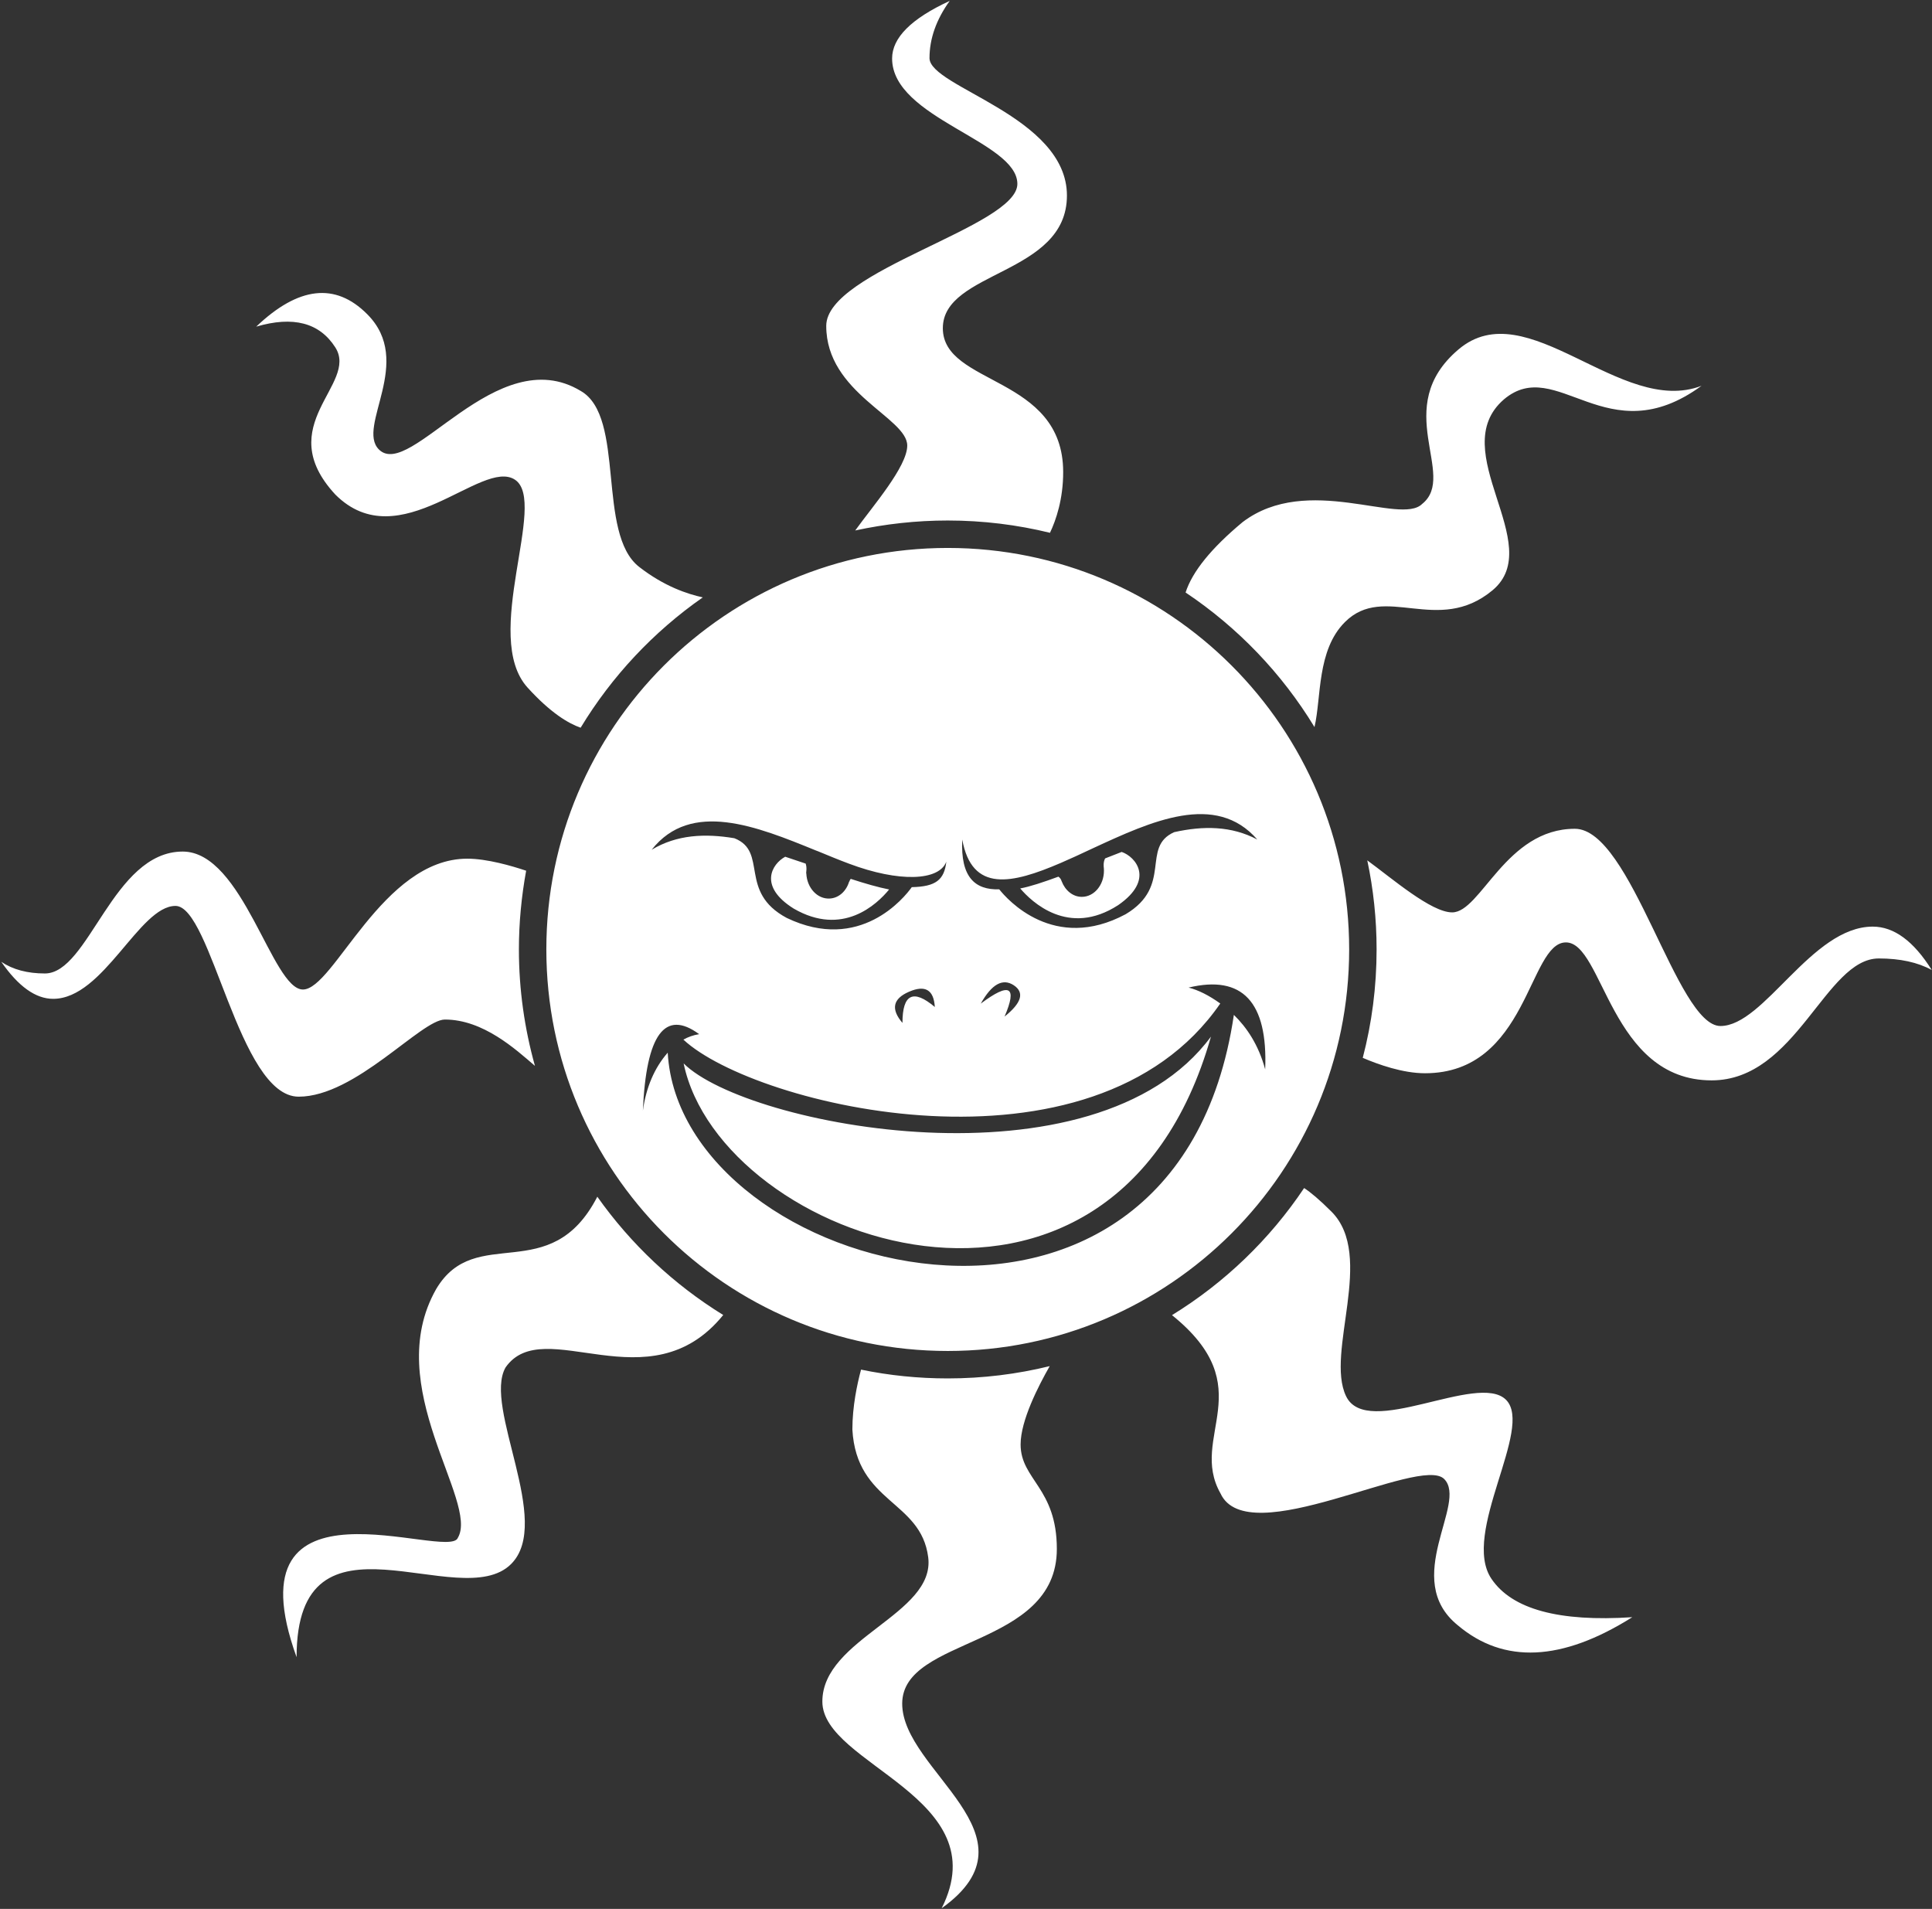
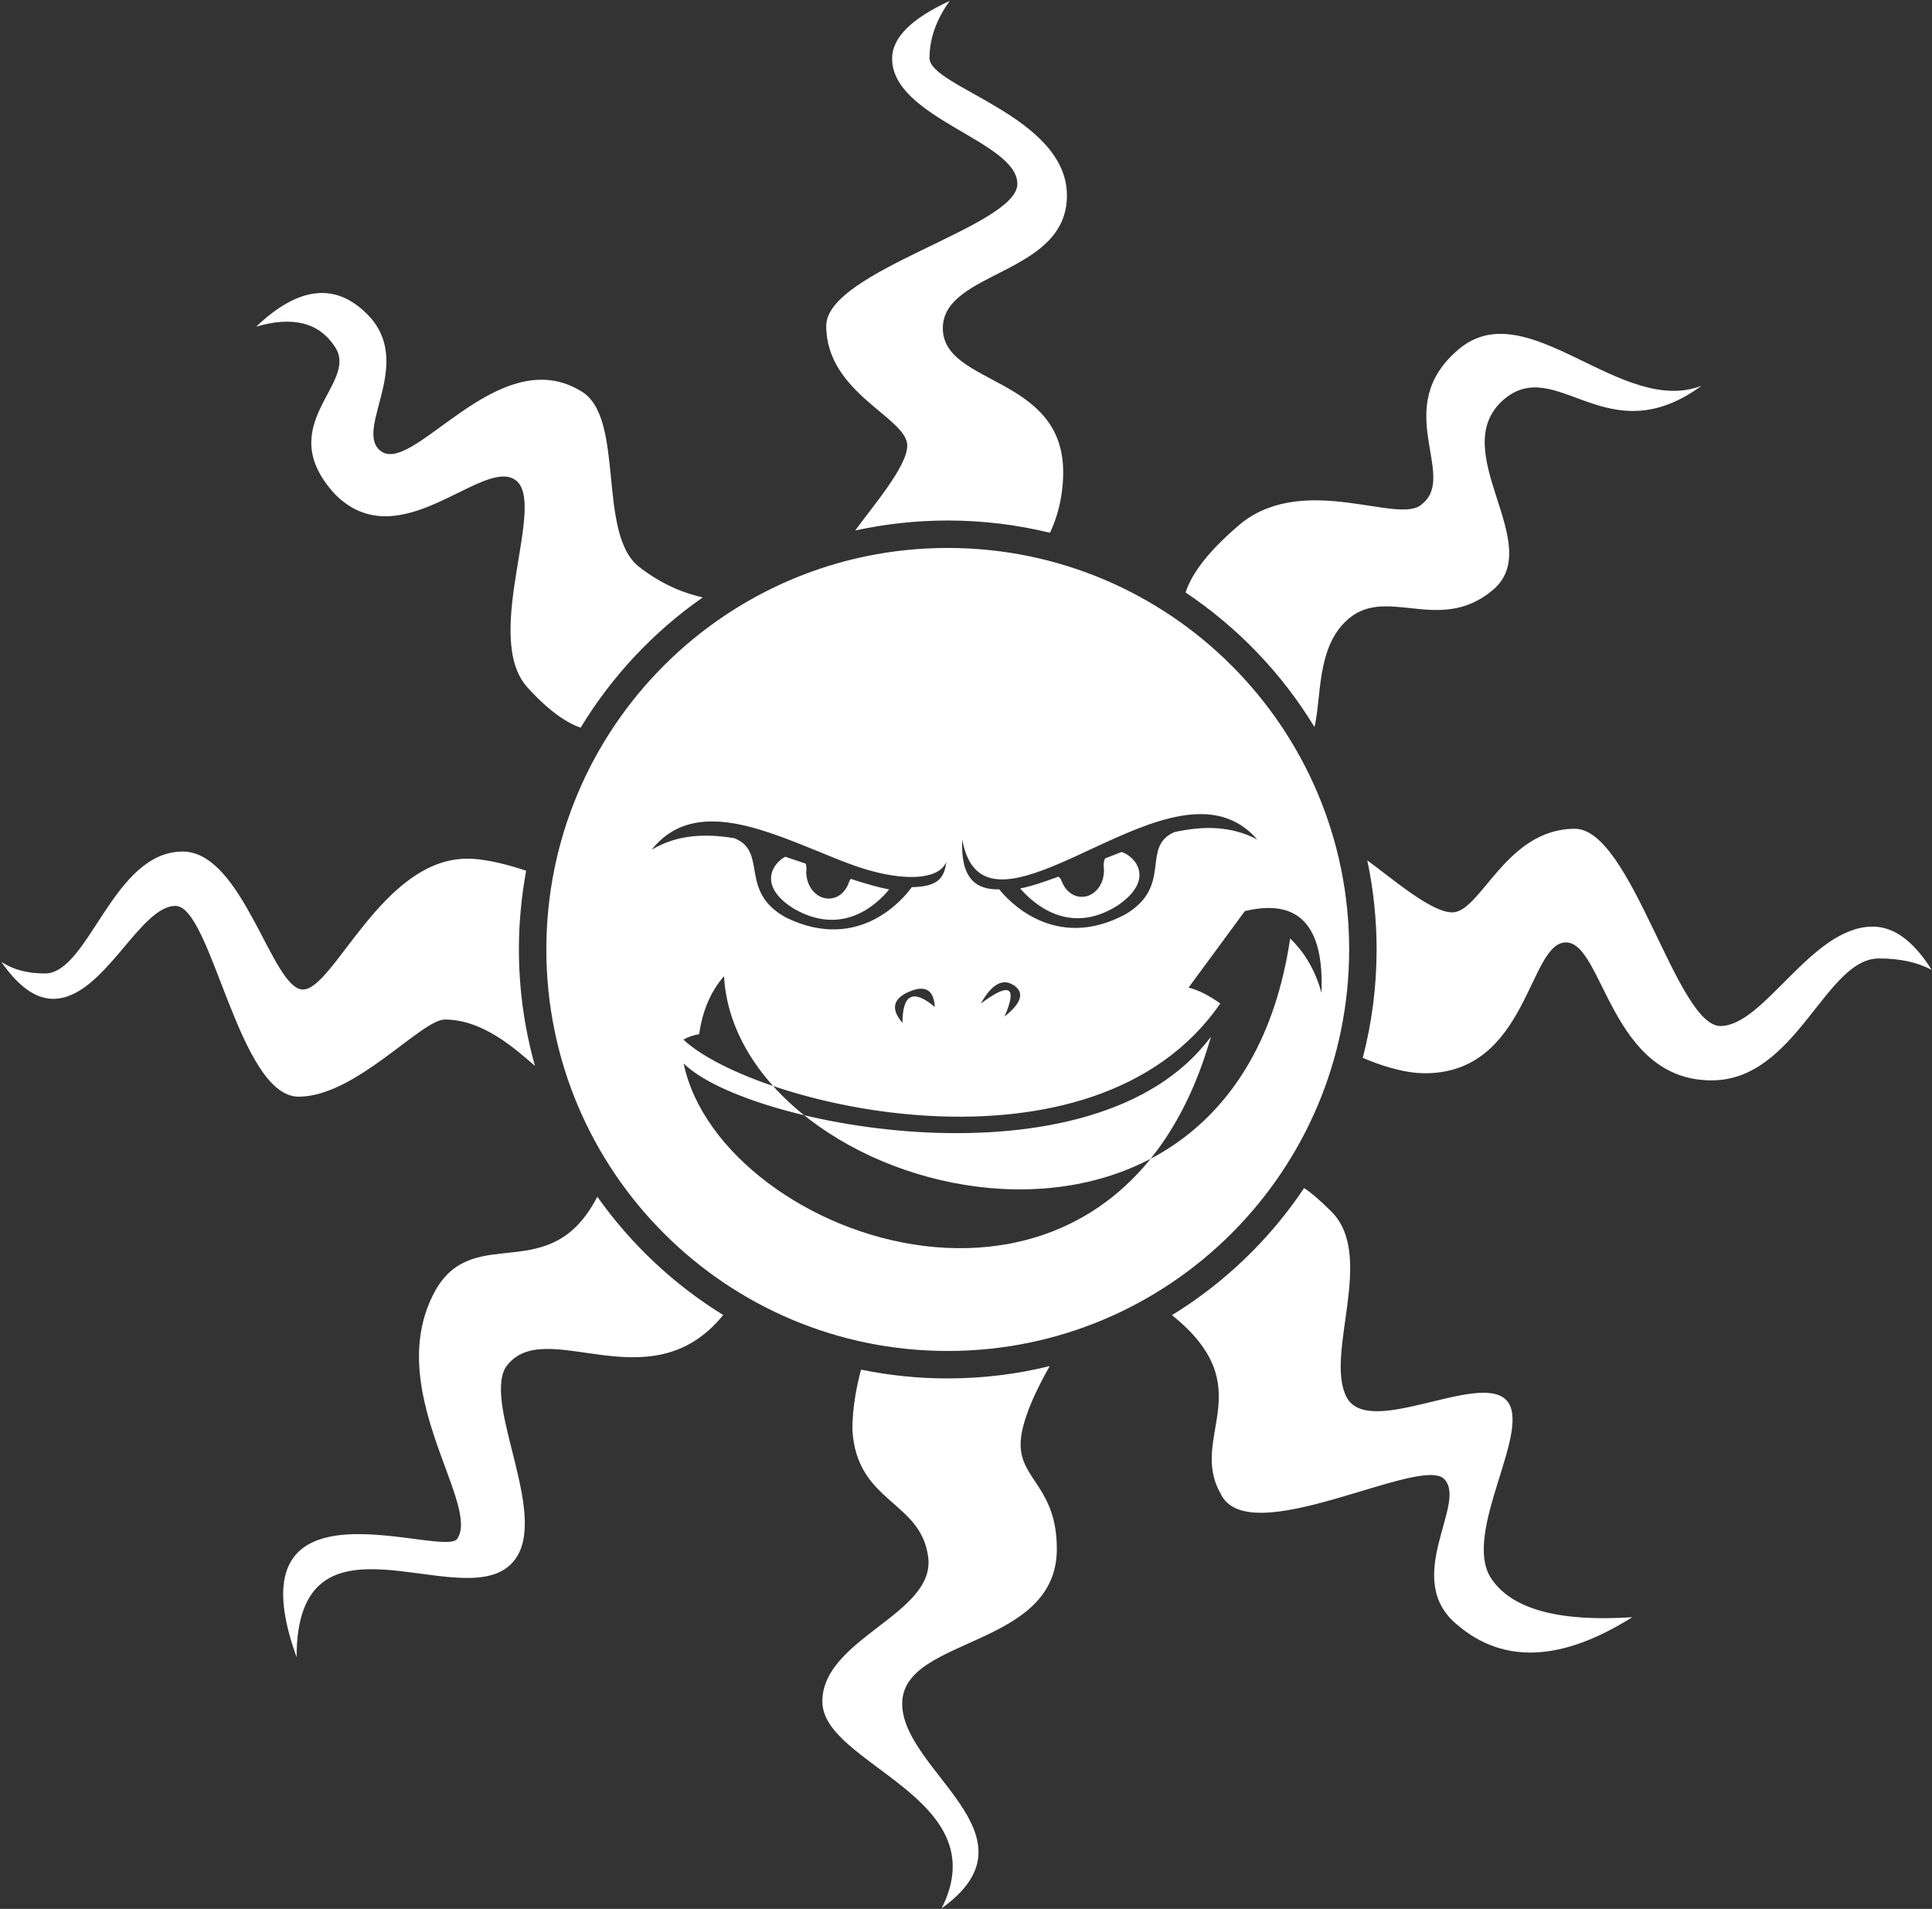
<svg xmlns="http://www.w3.org/2000/svg" version="1.2" viewBox="0 0 1493 1475" width="1493" height="1475">
  <rect x="0" y="0" width="1493" height="1475" fill="#333333" stroke="none" />
  <title>Starbreze_Studio-ai</title>
  <style>
		.s0 { fill: #ffffff } 
	</style>
  <g id="Ebene 1">
    <g id="&lt;Group&gt;">
-       <path id="&lt;Compound Path&gt;" fill-rule="evenodd" class="s0" d="m1042.6 733.6c0 171.4-138.9 310.3-310.2 310.3c-171.3 0-310.2-138.9-310.2-310.3c0-171.3 138.9-310.2 310.2-310.2c171.3 0 310.2 138.9 310.2 310.2zm-539-77c19.4-11.7 41.2-12.7 63.9-8.9c26.4 10.4 2.7 41.4 40.5 61.6c56.6 27.1 91-15.9 96.6-23.8c18.6-0.4 25.1-5.6 26.7-19.7c-5.5 14.9-36.5 16.1-75.1 1.6c-7.8-2.9-15.8-6.2-24-9.6q-0.8-0.3-1.6-0.6c-45.8-18.7-96.6-39.2-127-0.6zm414.9 106.5q11.4 2.9 24.5 12.3c-98.5 142.9-359.6 79.5-414.9 27.9c3.6-2 7.7-3.5 12.2-4.2q-39.7-29.2-43.5 59.1q3.8-27.2 19.2-44.8c9.6 172.2 392.8 274.1 437.5-29.2c9.8 9.5 19.1 23.1 24.2 42.1q3.2-78.2-59.2-63.2zm-216 3.2q-18.8 8.1-5.1 24.1q0-33.4 25-12.3q-1.2-19.9-19.9-11.8zm73.8 19.2q19.8-15.8 7.1-24.2q-12.8-8.4-25.5 14.2q33.5-25.1 18.4 10zm68.4-130.1q-0.7 0.4-1.5 0.7c-8 3.8-15.9 7.4-23.5 10.7c-37.9 16.3-68.6 23.1-76.1-18.1c-1.4 29.4 10 39 28.6 38.5c6 7.6 42.3 48.9 97.7 19.2c36.7-21.9 11.5-51.8 37.5-63.4c22.5-5 44.2-4.9 64.2 5.7c-32.2-37-81.9-14.1-126.9 6.7zm19.4 44c-38.5 24.9-67-2.7-75.7-12.9c7.6-1.4 18.1-4.9 29.5-9.1q1.9 1.3 2.5 3.6v-0.1c2.7 7.1 8.6 12.1 15.6 12.1c9.5 0 17.1-9.1 17.1-20.2q0-1.7-0.2-3.2c-0.2-2.7 0.3-4.8 1.1-6.3c4.6-1.8 8.9-3.5 12.8-5c10.7 3.6 25.9 21.3-2.7 41.1zm-257.3-37.4c4.5 1.5 9.9 3.3 15.8 5.3c0.5 1.5 0.8 3.5 0.5 5.9c-0.2 0.9-0.1 1.5 0 1.9c0.6 11.1 8.6 19.7 18 19.2c7.1-0.3 12.9-5.7 15.1-13.1l0.1 0.1q0.3-1.1 1.1-2.2c11 3.6 21.5 6.6 29.7 8.2c-9.6 11.7-36 36.6-73.7 14.8c-27.7-17.3-16.8-34.6-6.6-40.1zm329 139c-75.6 266.1-379 158.4-407.5 20.7c48.6 48.6 317.9 100.6 407.5-20.7zm-19.5-343.1l-0.1-0.1q7.8-24.2 44.1-54.4c50.1-38 121.8 2.8 138.7-14c27.7-22.2-24.9-74.5 28.1-119.4c52.9-44.9 125.4 52.2 187.8 28.1c-73.1 53.5-111.8-24.1-152.7 10.5c-46 39.7 33.5 112.2-8.8 147.5c-42.3 35.2-83.5-6-114.1 24.6c-21.8 21.8-18.1 58.2-23.5 81.1c-25.2-41.5-59.3-77-99.5-103.9zm-718.3-205.5q48.9-46.6 85.7-9.7c36.9 36.8-8.6 86.9 9.1 104.6c24.3 24.3 90.9-84.6 156-45.2c34.9 20 12 110.3 45.2 136c19.3 15 37.2 20.9 49.1 23.5c-38 26.5-70.3 60.9-94.4 100.7c-9.5-3.3-23.3-11.5-41-31c-36-39.6 16-143.5-9.7-160.6c-25.7-17.1-89.2 61.2-138.9 11.4c-49.7-53.7 18.3-85.1 0-113.7q-18.3-28.6-61.1-16zm440.5-0.6c0-42.7 147.7-76.7 147.7-109.7c0-33.1-96.8-50.7-96.8-96.9q0-24 44.5-44.5q-15.6 21.7-15.6 44.2c0 22.5 106.2 44.8 106.2 106.2c0 61.5-95.9 58-95.9 102.5c0 44.5 93 36.3 93 111.2c0 20.9-5.5 37-10.2 46.9c-25.3-6.2-51.8-9.5-79-9.5c-24.5 0-48.4 2.7-71.5 7.7c13.3-18.5 40.2-49.3 40.2-65.6c0-21.7-62.6-40.4-62.6-92.5zm854.3 497.7q-16.3-8.9-40.9-8.9c-41.4 0-63.6 94.2-129.2 94.2c-78.4 0-83.6-106.6-112.6-106.6c-29 0-29.2 101.1-108.9 101.1c-17.2 0-36.2-6.8-48.1-11.9c7-26.7 10.7-54.8 10.7-83.8c0-23.6-2.5-46.6-7.2-68.8c19.2 14 49.4 40.2 65.6 40.2c22.2 0 41.4-64.6 94.8-64.6c43.8 0 78.6 152.4 112.5 152.4c33.9 0 70.3-76.8 117.7-76.8q24.6 0 45.6 33.5zm-1262 97.9c-46.4 0-67.3-147.4-95.2-147.4c-28 0-55.5 71.8-94.5 71.8q-20.3 0-40.1-28.6q13.4 9 33.7 9c34.1 0 52.4-94.2 106.5-94.2c46.7 0 69 106.6 92.9 106.6c23.9 0 61.3-101.1 127-101.1c15.3 0 34.5 5.6 45.5 9.3c-3.6 19.7-5.6 40.1-5.6 60.8c0 31.2 4.4 61.4 12.4 90c-14.8-12.7-39.9-35.8-69.6-35.8c-18.3 0-69 59.6-113 59.6zm1030.6 402.2q-81.5 51.3-134.8 6.3c-44.3-35.8 8-94.5-10.6-113.1c-18.6-18.7-151.7 56.9-172.8 11.2c-25-44.1 32.2-81.6-37.5-137.8c40.7-25 75.6-58.6 102.1-98.2c4.9 3.2 11.7 8.8 21.1 18.2c34.1 34.1-4.9 108.9 11.3 142.6c16.1 33.8 101.8-18.9 123.6 2.8c21.8 21.8-35.1 103.3-11.2 138.4q23.8 35.2 108.8 29.6zm-472.7-133.5c0 27.3 28 33.5 28 80.8c0 77-119.5 67.4-119.5 119.5c0 52.2 109.1 101.9 30.5 158.1c43.3-85.9-92.2-110.7-92.2-159.7c0-48.9 87.4-67.4 81.8-111.5c-5.6-44.1-55.4-41.7-58.6-98.7c0-17.9 3.7-35.2 6.7-46.3c21.7 4.5 44.1 6.8 67 6.8c27.2 0 53.5-3.3 78.8-9.5c-8.8 15.4-22.5 42.1-22.5 60.5zm-229.8-100c-57.2 70.5-138.6-1.8-168.2 40.5c-17.6 30.7 36.8 119.4 4.3 151.9c-39.4 39.5-165.8-51.8-165.8 72c-53.6-148.4 117.6-73.8 124.6-92.2c16.7-28.1-59.7-116.8-16.7-192.3c30.5-51.3 88.1-0.8 124.5-71.3c25.9 36.6 59 67.8 97.3 91.4z" />
+       <path id="&lt;Compound Path&gt;" fill-rule="evenodd" class="s0" d="m1042.6 733.6c0 171.4-138.9 310.3-310.2 310.3c-171.3 0-310.2-138.9-310.2-310.3c0-171.3 138.9-310.2 310.2-310.2c171.3 0 310.2 138.9 310.2 310.2zm-539-77c19.4-11.7 41.2-12.7 63.9-8.9c26.4 10.4 2.7 41.4 40.5 61.6c56.6 27.1 91-15.9 96.6-23.8c18.6-0.4 25.1-5.6 26.7-19.7c-5.5 14.9-36.5 16.1-75.1 1.6c-7.8-2.9-15.8-6.2-24-9.6q-0.8-0.3-1.6-0.6c-45.8-18.7-96.6-39.2-127-0.6zm414.9 106.5q11.4 2.9 24.5 12.3c-98.5 142.9-359.6 79.5-414.9 27.9c3.6-2 7.7-3.5 12.2-4.2q3.8-27.2 19.2-44.8c9.6 172.2 392.8 274.1 437.5-29.2c9.8 9.5 19.1 23.1 24.2 42.1q3.2-78.2-59.2-63.2zm-216 3.2q-18.8 8.1-5.1 24.1q0-33.4 25-12.3q-1.2-19.9-19.9-11.8zm73.8 19.2q19.8-15.8 7.1-24.2q-12.8-8.4-25.5 14.2q33.5-25.1 18.4 10zm68.4-130.1q-0.7 0.4-1.5 0.7c-8 3.8-15.9 7.4-23.5 10.7c-37.9 16.3-68.6 23.1-76.1-18.1c-1.4 29.4 10 39 28.6 38.5c6 7.6 42.3 48.9 97.7 19.2c36.7-21.9 11.5-51.8 37.5-63.4c22.5-5 44.2-4.9 64.2 5.7c-32.2-37-81.9-14.1-126.9 6.7zm19.4 44c-38.5 24.9-67-2.7-75.7-12.9c7.6-1.4 18.1-4.9 29.5-9.1q1.9 1.3 2.5 3.6v-0.1c2.7 7.1 8.6 12.1 15.6 12.1c9.5 0 17.1-9.1 17.1-20.2q0-1.7-0.2-3.2c-0.2-2.7 0.3-4.8 1.1-6.3c4.6-1.8 8.9-3.5 12.8-5c10.7 3.6 25.9 21.3-2.7 41.1zm-257.3-37.4c4.5 1.5 9.9 3.3 15.8 5.3c0.5 1.5 0.8 3.5 0.5 5.9c-0.2 0.9-0.1 1.5 0 1.9c0.6 11.1 8.6 19.7 18 19.2c7.1-0.3 12.9-5.7 15.1-13.1l0.1 0.1q0.3-1.1 1.1-2.2c11 3.6 21.5 6.6 29.7 8.2c-9.6 11.7-36 36.6-73.7 14.8c-27.7-17.3-16.8-34.6-6.6-40.1zm329 139c-75.6 266.1-379 158.4-407.5 20.7c48.6 48.6 317.9 100.6 407.5-20.7zm-19.5-343.1l-0.1-0.1q7.8-24.2 44.1-54.4c50.1-38 121.8 2.8 138.7-14c27.7-22.2-24.9-74.5 28.1-119.4c52.9-44.9 125.4 52.2 187.8 28.1c-73.1 53.5-111.8-24.1-152.7 10.5c-46 39.7 33.5 112.2-8.8 147.5c-42.3 35.2-83.5-6-114.1 24.6c-21.8 21.8-18.1 58.2-23.5 81.1c-25.2-41.5-59.3-77-99.5-103.9zm-718.3-205.5q48.9-46.6 85.7-9.7c36.9 36.8-8.6 86.9 9.1 104.6c24.3 24.3 90.9-84.6 156-45.2c34.9 20 12 110.3 45.2 136c19.3 15 37.2 20.9 49.1 23.5c-38 26.5-70.3 60.9-94.4 100.7c-9.5-3.3-23.3-11.5-41-31c-36-39.6 16-143.5-9.7-160.6c-25.7-17.1-89.2 61.2-138.9 11.4c-49.7-53.7 18.3-85.1 0-113.7q-18.3-28.6-61.1-16zm440.5-0.6c0-42.7 147.7-76.7 147.7-109.7c0-33.1-96.8-50.7-96.8-96.9q0-24 44.5-44.5q-15.6 21.7-15.6 44.2c0 22.5 106.2 44.8 106.2 106.2c0 61.5-95.9 58-95.9 102.5c0 44.5 93 36.3 93 111.2c0 20.9-5.5 37-10.2 46.9c-25.3-6.2-51.8-9.5-79-9.5c-24.5 0-48.4 2.7-71.5 7.7c13.3-18.5 40.2-49.3 40.2-65.6c0-21.7-62.6-40.4-62.6-92.5zm854.3 497.7q-16.3-8.9-40.9-8.9c-41.4 0-63.6 94.2-129.2 94.2c-78.4 0-83.6-106.6-112.6-106.6c-29 0-29.2 101.1-108.9 101.1c-17.2 0-36.2-6.8-48.1-11.9c7-26.7 10.7-54.8 10.7-83.8c0-23.6-2.5-46.6-7.2-68.8c19.2 14 49.4 40.2 65.6 40.2c22.2 0 41.4-64.6 94.8-64.6c43.8 0 78.6 152.4 112.5 152.4c33.9 0 70.3-76.8 117.7-76.8q24.6 0 45.6 33.5zm-1262 97.9c-46.4 0-67.3-147.4-95.2-147.4c-28 0-55.5 71.8-94.5 71.8q-20.3 0-40.1-28.6q13.4 9 33.7 9c34.1 0 52.4-94.2 106.5-94.2c46.7 0 69 106.6 92.9 106.6c23.9 0 61.3-101.1 127-101.1c15.3 0 34.5 5.6 45.5 9.3c-3.6 19.7-5.6 40.1-5.6 60.8c0 31.2 4.4 61.4 12.4 90c-14.8-12.7-39.9-35.8-69.6-35.8c-18.3 0-69 59.6-113 59.6zm1030.6 402.2q-81.5 51.3-134.8 6.3c-44.3-35.8 8-94.5-10.6-113.1c-18.6-18.7-151.7 56.9-172.8 11.2c-25-44.1 32.2-81.6-37.5-137.8c40.7-25 75.6-58.6 102.1-98.2c4.9 3.2 11.7 8.8 21.1 18.2c34.1 34.1-4.9 108.9 11.3 142.6c16.1 33.8 101.8-18.9 123.6 2.8c21.8 21.8-35.1 103.3-11.2 138.4q23.8 35.2 108.8 29.6zm-472.7-133.5c0 27.3 28 33.5 28 80.8c0 77-119.5 67.4-119.5 119.5c0 52.2 109.1 101.9 30.5 158.1c43.3-85.9-92.2-110.7-92.2-159.7c0-48.9 87.4-67.4 81.8-111.5c-5.6-44.1-55.4-41.7-58.6-98.7c0-17.9 3.7-35.2 6.7-46.3c21.7 4.5 44.1 6.8 67 6.8c27.2 0 53.5-3.3 78.8-9.5c-8.8 15.4-22.5 42.1-22.5 60.5zm-229.8-100c-57.2 70.5-138.6-1.8-168.2 40.5c-17.6 30.7 36.8 119.4 4.3 151.9c-39.4 39.5-165.8-51.8-165.8 72c-53.6-148.4 117.6-73.8 124.6-92.2c16.7-28.1-59.7-116.8-16.7-192.3c30.5-51.3 88.1-0.8 124.5-71.3c25.9 36.6 59 67.8 97.3 91.4z" />
      <g id="&lt;Group&gt;">
			</g>
    </g>
  </g>
</svg>